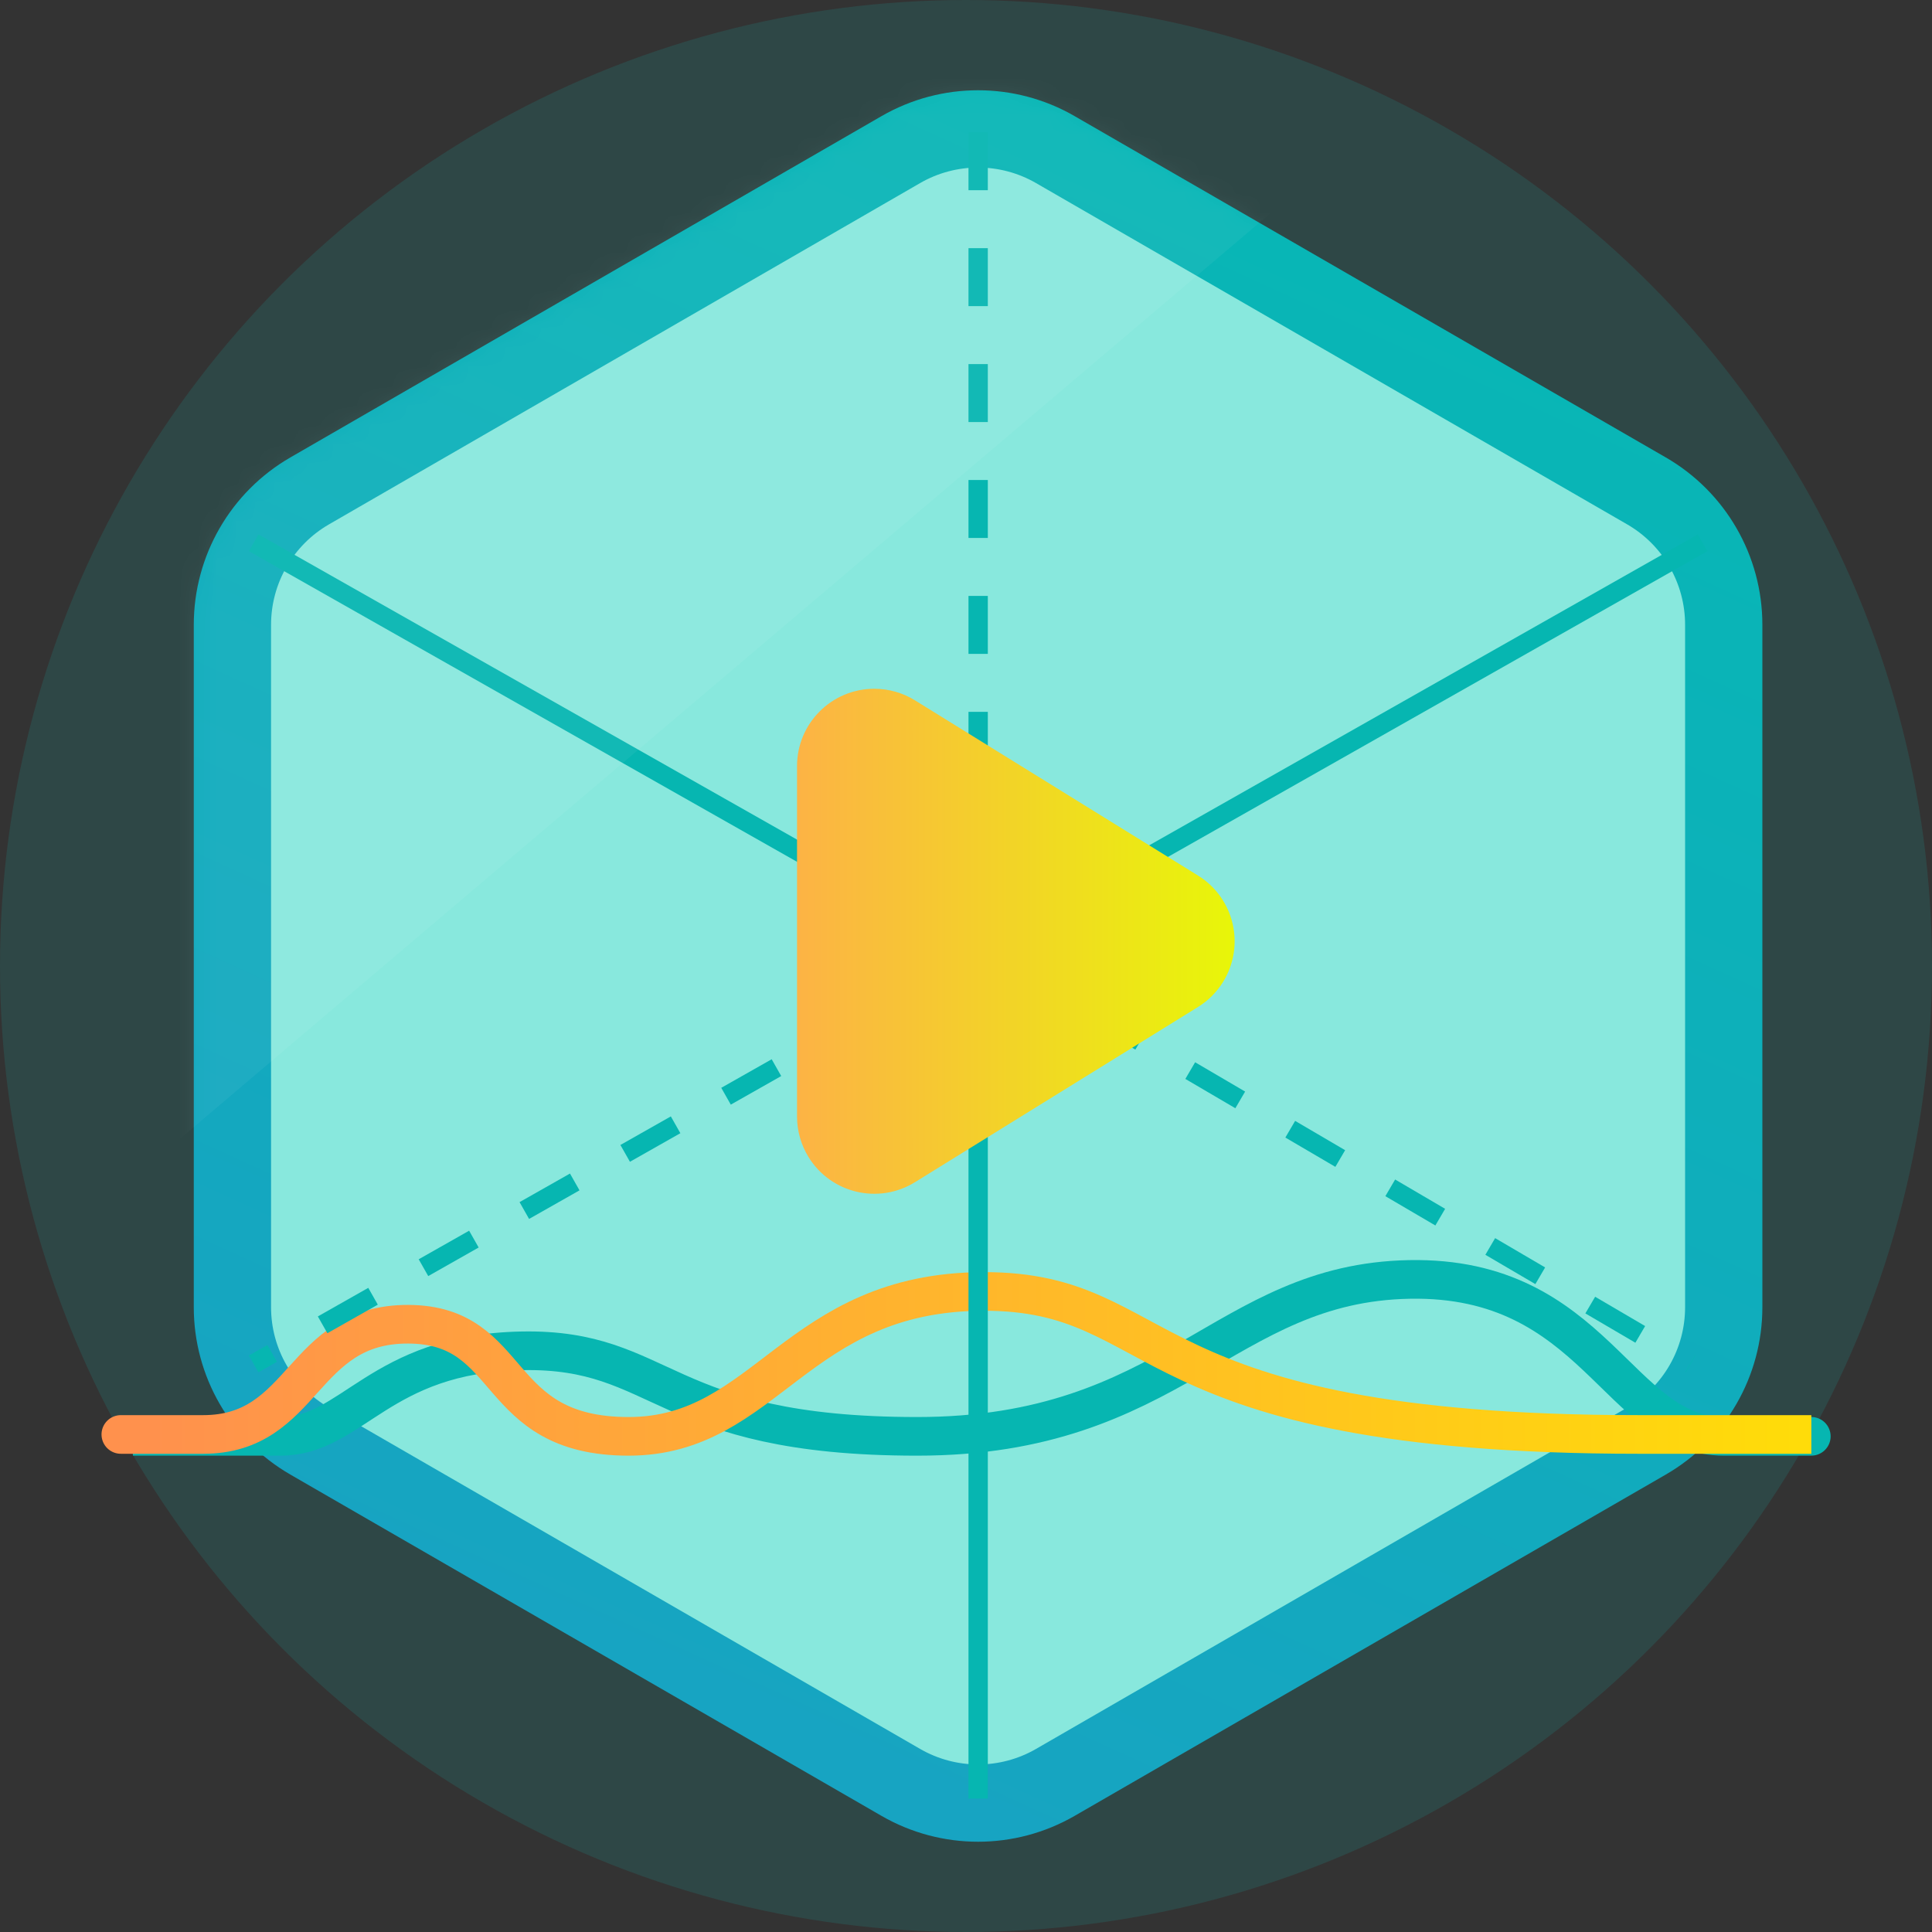
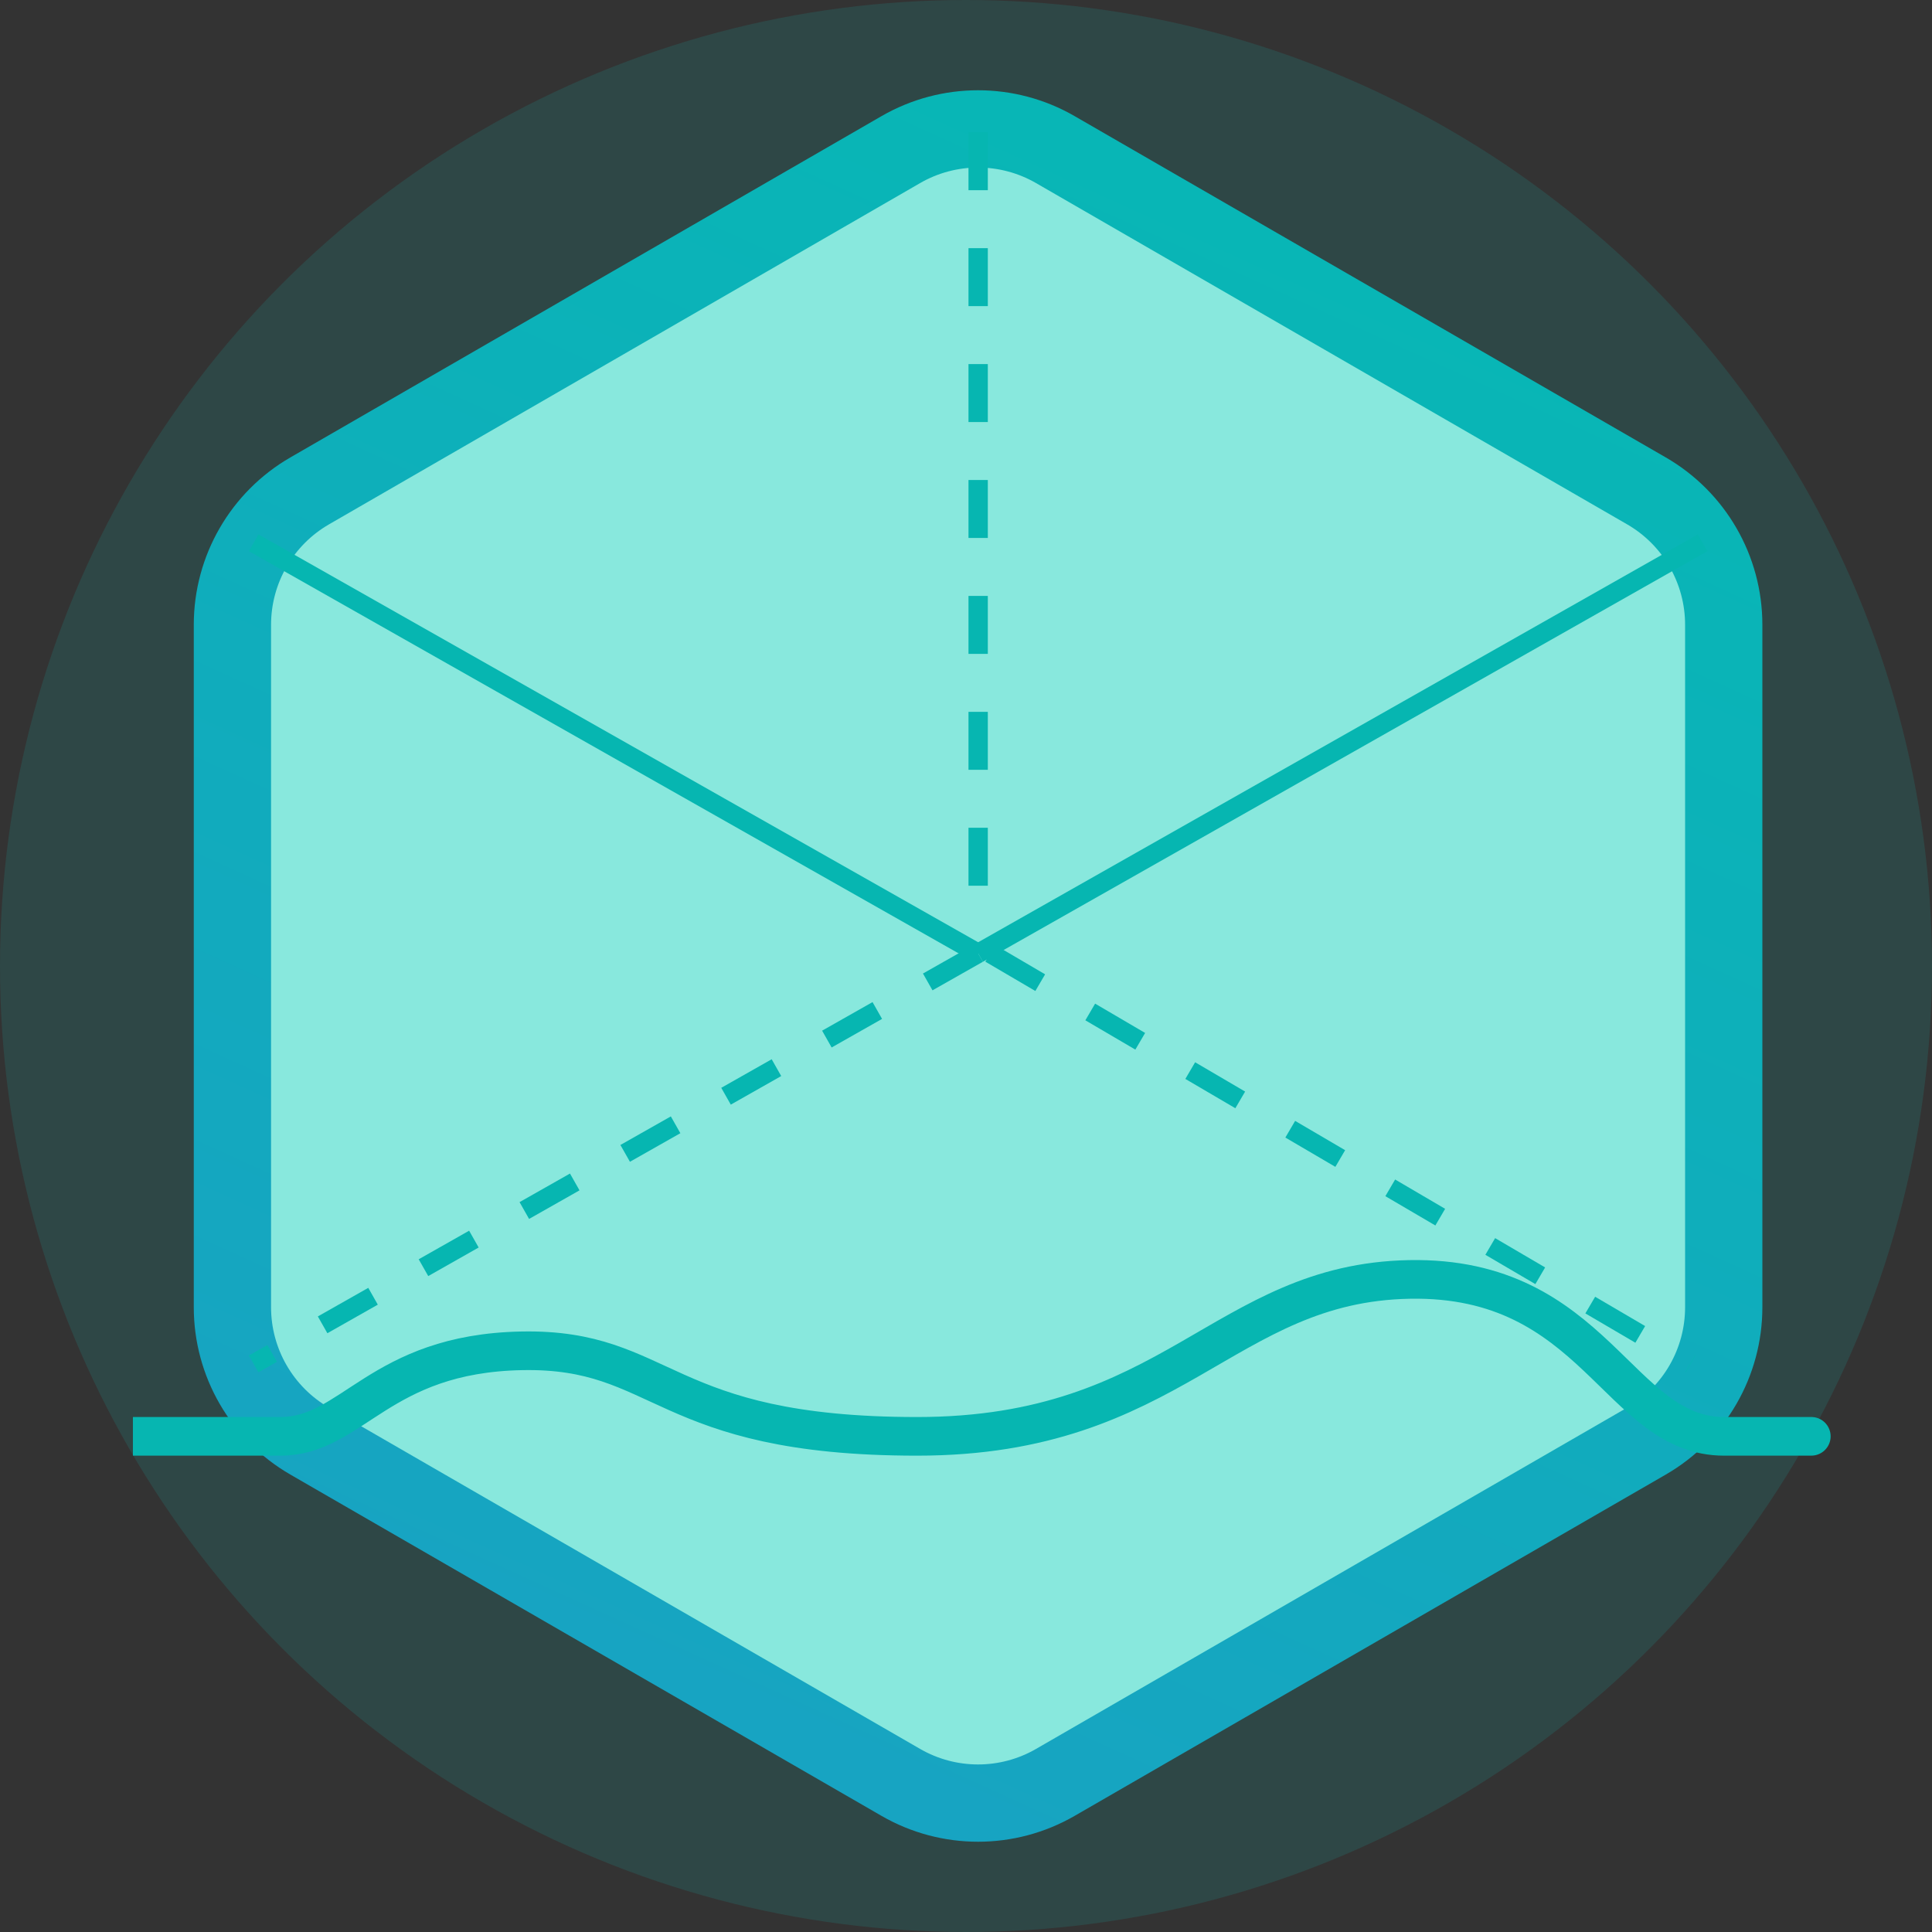
<svg xmlns="http://www.w3.org/2000/svg" xmlns:xlink="http://www.w3.org/1999/xlink" width="100px" height="100px" viewBox="0 0 100 100" version="1.1">
  <rect x="0" y="0" width="100" height="100" fill="#333333" stroke="none" />
  <title>编组 41备份</title>
  <desc>Created with Sketch.</desc>
  <defs>
    <linearGradient x1="-37.033%" y1="321.744%" x2="106.282%" y2="-35.057%" id="linearGradient-1">
      <stop stop-color="#3C77E0" offset="0%" />
      <stop stop-color="#00C0AF" offset="100%" />
      <stop stop-color="#00C0AF" offset="100%" />
    </linearGradient>
    <linearGradient x1="112.805%" y1="98.034%" x2="1.966%" y2="98.034%" id="linearGradient-2">
      <stop stop-color="#FFE600" offset="0%" />
      <stop stop-color="#FF914D" offset="100%" />
    </linearGradient>
    <linearGradient x1="56.757%" y1="-11.058%" x2="56.757%" y2="112.986%" id="linearGradient-3">
      <stop stop-color="#E5FF00" offset="0%" />
      <stop stop-color="#FFAA4D" offset="100%" />
    </linearGradient>
-     <path d="M51.879,3.482 L82.474,21.146 C85.568,22.932 87.474,26.234 87.474,29.806 L87.474,65.134 C87.474,68.707 85.568,72.008 82.474,73.795 L51.879,91.459 C48.785,93.245 44.973,93.245 41.879,91.459 L11.284,73.795 C8.19,72.008 6.284,68.707 6.284,65.134 L6.284,29.806 C6.284,26.234 8.19,22.932 11.284,21.146 L41.879,3.482 C44.973,1.696 48.785,1.696 51.879,3.482 Z" id="path-4" />
  </defs>
  <g id="官网-二期" stroke="none" stroke-width="1" fill="none" fill-rule="evenodd">
    <g id="官网-解决方案页备份" transform="translate(-1171, -2391)">
      <g id="编组-41备份" transform="translate(1171, 2391)">
        <circle id="椭圆形备份-8" fill-opacity="0.1" fill="#00FFF8" cx="50" cy="50" r="50" />
        <path d="M54.625,7.744 C52.15,6.315 49.1,6.315 46.625,7.744 L16.03,25.408 C13.555,26.837 12.03,29.478 12.03,32.336 L12.03,67.664 C12.03,70.522 13.555,73.163 16.03,74.592 L46.625,92.256 C49.1,93.685 52.15,93.685 54.625,92.256 L85.22,74.592 C87.695,73.163 89.22,70.522 89.22,67.664 L89.22,32.336 C89.22,29.478 87.695,26.837 85.22,25.408 L54.625,7.744 Z" id="多边形" stroke="url(#linearGradient-1)" stroke-width="4" fill="#88E8DD" />
        <g id="编组-15" transform="translate(6.254, 66.22)" stroke-width="2">
          <path d="M0.625,8.125 C3.221,8.125 5.765,8.125 8.258,8.125 C11.997,8.125 13.355,3.839 20.758,3.698 C28.161,3.557 27.946,8.125 41.219,8.125 C54.491,8.125 57.056,0.186 66.695,0.003 C76.333,-0.18 77.495,8.129 82.99,8.125 C86.654,8.122 88.085,8.122 87.284,8.125" id="路径-6" stroke="#06B6B1" />
-           <path d="M0.259,8.027 C-0.614,8.027 0.721,8.027 4.262,8.027 C9.573,8.027 9.292,2.297 14.885,2.322 C20.477,2.347 19.142,8.125 26.284,8.125 C33.426,8.125 34.916,0.643 44.65,0.625 C54.383,0.607 52.098,8.027 78.581,8.027 C83.041,8.027 84.559,8.027 87.5,8.027" id="路径-7" stroke="url(#linearGradient-2)" />
        </g>
        <line x1="50.629" y1="6.845" x2="50.629" y2="49.345" id="路径" stroke="#06B6B1" stroke-dasharray="3" />
-         <line x1="50.629" y1="49.345" x2="50.629" y2="93.095" id="路径" stroke="#06B6B1" />
        <line x1="88.129" y1="28.095" x2="50.629" y2="49.345" id="路径" stroke="#06B6B1" />
        <line x1="50.629" y1="49.345" x2="13.129" y2="70.595" id="路径" stroke="#06B6B1" stroke-dasharray="3" />
        <line x1="51.254" y1="49.345" x2="87.504" y2="70.595" id="路径" stroke="#06B6B1" stroke-dasharray="3" />
        <line x1="13.129" y1="28.095" x2="50.629" y2="49.345" id="路径" stroke="#06B6B1" />
-         <path d="M57.78,41.089 L66.849,55.74 C68.012,57.618 67.432,60.084 65.554,61.246 C64.921,61.638 64.192,61.845 63.448,61.845 L45.31,61.845 C43.101,61.845 41.31,60.054 41.31,57.845 C41.31,57.101 41.517,56.372 41.909,55.74 L50.978,41.089 C52.141,39.211 54.606,38.631 56.484,39.794 C57.011,40.119 57.454,40.563 57.78,41.089 Z" id="三角形" fill="url(#linearGradient-3)" transform="translate(54.379, 48.72) rotate(90) translate(-54.379, -48.72) " />
        <g id="路径-18" transform="translate(3.75, 2.5)">
          <mask id="mask-5" fill="white">
            <use xlink:href="#path-4" />
          </mask>
          <use id="蒙版" fill-opacity="0" fill="#88E8DD" xlink:href="#path-4" />
          <polygon fill-opacity="0.59" fill="#FFFFFF" opacity="0.282" mask="url(#mask-5)" points="78.594 -5.536 -3.746 64.345 -26.875 0.595 25.86 -18.75" />
        </g>
      </g>
    </g>
  </g>
</svg>